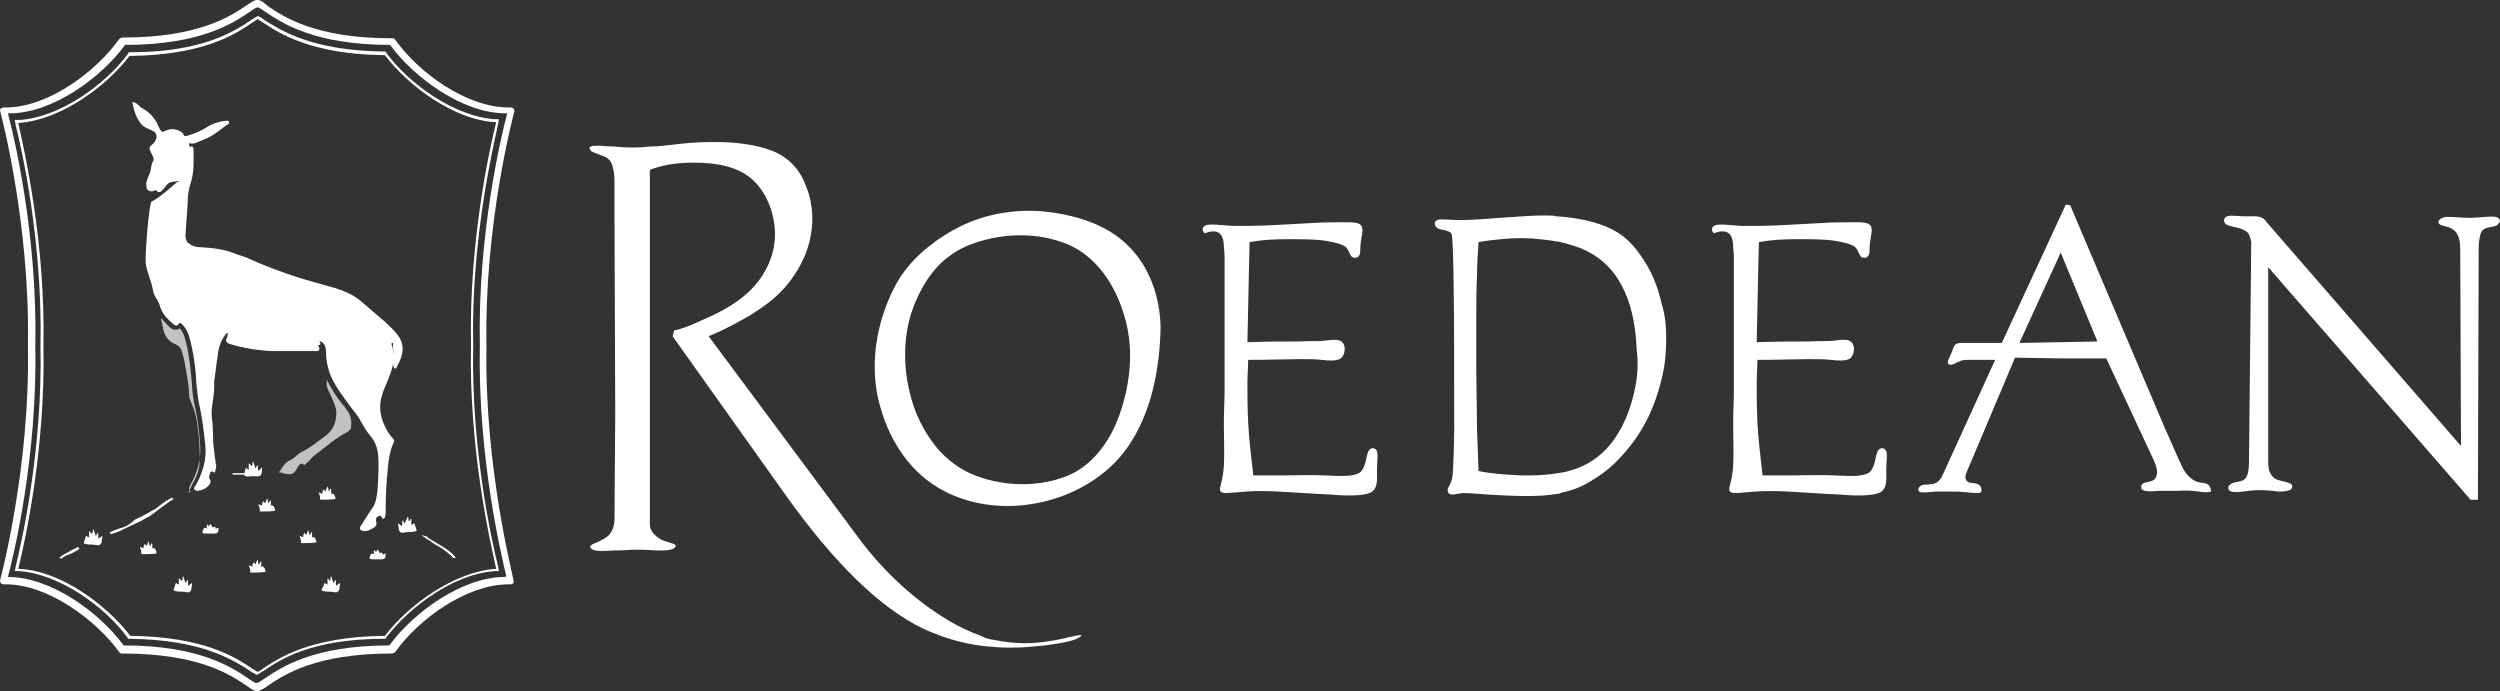
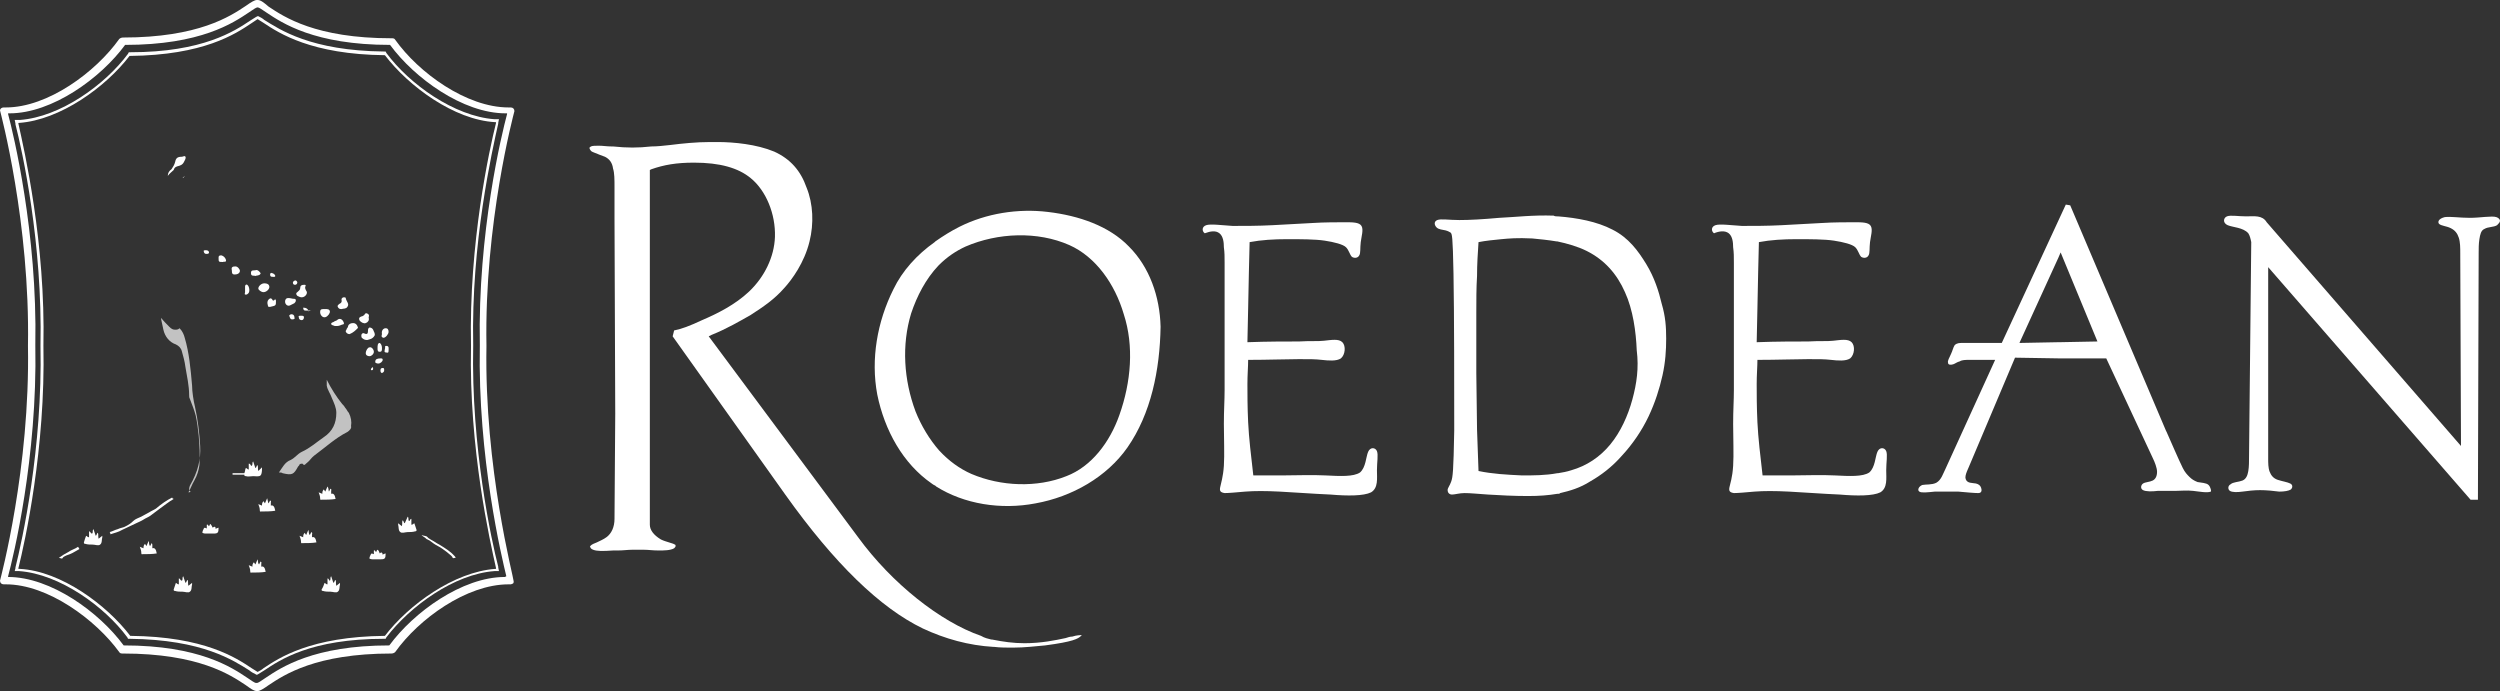
<svg xmlns="http://www.w3.org/2000/svg" version="1.1" id="Layer_2_00000020369120859509748020000015604858173535124927_" x="0px" y="0px" viewBox="0 0 339.7 93.9" style="enable-background:new 0 0 339.7 93.9;" xml:space="preserve">
  <rect x="0" y="0" width="339.7" height="93.9" fill="#333333" stroke="none" />
  <style type="text/css">
	.st0{fill-rule:evenodd;clip-rule:evenodd;fill:#FFFFFF;}
	.st1{fill:#FFFFFF;}
	.st2{opacity:0.7;fill:#FFFFFF;enable-background:new    ;}
</style>
  <g>
    <path class="st0" d="M234.9,31.7c0.5,0.4,0.6,1.2,0.6,1.9c0.1,0.7,0.1,1.3,0.1,2.1c0,0.7,0,1.5,0,2.3l0,5.2v9.8   c0,1.4-0.1,2.7-0.1,4.6c0,1.9,0.1,4.2,0,5.7c-0.1,1.6-0.4,2.4-0.5,2.9c-0.1,0.5,0,0.7,0.6,0.8c0.6,0,1.6-0.1,2.8-0.2   c1.3-0.1,2.7-0.1,4.7,0c2,0.1,4.5,0.3,6.9,0.4c2.3,0.2,4.5,0.2,5.5-0.3c1-0.6,0.8-1.9,0.8-3s0.2-2.1,0-2.6   c-0.2-0.5-0.9-0.6-1.2,0.1c-0.3,0.7-0.3,2.1-1.1,2.8c-0.9,0.6-2.7,0.5-4.7,0.4c-1.9-0.1-3.9,0-5.9,0h-3.9c-0.3-2.6-0.6-5.1-0.7-7.2   c-0.1-2.1-0.1-3.9-0.1-5.2c0-1.3,0.1-2.4,0.1-3.3c2.6,0,5.3-0.1,6.9-0.1c1.6,0,2.2,0,3.1,0.1c0.9,0.1,2,0.2,2.6-0.2   c0.6-0.5,0.7-1.7,0.2-2.2c-0.5-0.5-1.5-0.3-2.5-0.2c-0.9,0.1-1.7,0-3.4,0.1c-1.7,0-4.3,0-7,0.1l0.1-4.6l0.1-4.9l0.1-4.1   c1.6-0.3,3.3-0.4,5.1-0.4c1.8,0,3.8,0,5.1,0.2s2.5,0.5,2.9,0.9c0.4,0.4,0.5,1,0.8,1.3c0.3,0.2,0.8,0.2,1-0.2c0.2-0.3,0.1-1,0.2-1.8   c0.1-0.8,0.4-1.7,0.1-2.2c-0.3-0.5-1.2-0.5-2.2-0.5c-1,0-2.9,0-4.4,0.1c-1.6,0.1-3.6,0.2-5.5,0.3c-1.9,0.1-3.8,0.1-5.4,0.1   c-1.6-0.1-3-0.3-3.6-0.1c-0.6,0.2-0.6,0.8-0.2,1.1C233.6,31.4,234.4,31.3,234.9,31.7L234.9,31.7z" />
    <path class="st0" d="M339.2,29.5c-0.6-0.2-2.2,0.1-3.6,0.1s-2.6-0.2-3.4-0.1c-0.8,0.2-1,0.6-0.8,0.9c0.3,0.3,1,0.3,1.6,0.6   c0.6,0.3,0.9,0.7,1.1,1.3c0.2,0.6,0.2,1.4,0.2,2.1l0.1,26.2l-26.4-30.4c-0.6-1-1.7-0.8-2.8-0.8s-2.1-0.2-2.6,0   c-0.5,0.2-0.6,0.9,0.1,1.2c0.7,0.3,2.1,0.3,2.8,1.1c0.2,0.3,0.3,0.7,0.4,1.2L305.6,62c0,0.7,0,1.4-0.1,2c-0.1,0.6-0.3,1.1-0.8,1.3   c-0.5,0.2-1.3,0.2-1.6,0.5c-0.4,0.2-0.4,0.7-0.1,0.9c0.3,0.2,1,0.2,1.7,0.1c0.7-0.1,1.6-0.2,2.4-0.2c0.8,0,1.9,0.1,2.6,0.2   c0.7,0,1.3-0.1,1.6-0.3c0.2-0.2,0.3-0.6-0.1-0.8c-0.4-0.2-1.1-0.3-1.7-0.5c-0.6-0.2-0.9-0.6-1.1-1.1c-0.2-0.5-0.2-1.2-0.2-1.8v-26   l27.5,31.6l1,0c0-1.3,0.1-33.5,0.1-33.5c0-0.6,0-1.3,0.1-1.9c0.1-0.6,0.2-1.2,0.7-1.4c0.5-0.3,1.2-0.2,1.7-0.5   c0.2-0.2,0.4-0.4,0.4-0.6C339.7,29.8,339.5,29.6,339.2,29.5L339.2,29.5z" />
    <path class="st0" d="M300.1,65.9c-0.3-0.3-1-0.3-1.5-0.4c-0.5-0.2-0.8-0.4-1.1-0.7c-0.3-0.3-0.6-0.6-0.9-1.2   c-0.3-0.6-0.7-1.5-1.1-2.4l-1.1-2.5l-0.1-0.2l-13-30.6l-0.6-0.1l-8.7,18.8h-5.4c-0.3,0-0.7,0-1,0.3c-0.2,0.3-0.3,0.8-0.5,1.2   c-0.2,0.5-0.5,0.9-0.4,1.2c0,0.3,0.4,0.3,0.7,0.2c0.3-0.1,0.5-0.3,0.9-0.4c0.3-0.2,0.8-0.2,1.3-0.2l3.5,0l-6.7,14.7   c-0.4,0.8-0.6,1.6-1.3,2c-0.6,0.3-1.4,0.2-1.9,0.3c-0.5,0.2-0.7,0.7-0.4,0.9c0.3,0.2,1.1,0.1,2.1,0c1,0,2.1,0,3.2,0   c1.1,0.1,2.2,0.2,2.7,0.2s0.5-0.4,0.4-0.7c-0.1-0.3-0.3-0.5-0.7-0.6c-0.5-0.1-1.2,0-1.4-0.6c-0.2-0.5,0.4-1.5,0.7-2.3l6-14.2   l6.1,0.1h0.2l6.1,0l6.3,13.5c0.3,0.6,0.6,1.4,0.6,1.9c0,0.6-0.2,1-0.6,1.2c-0.4,0.2-1,0.2-1.3,0.4c-0.3,0.2-0.4,0.7,0,0.9   c0.4,0.2,1.2,0.2,2,0.1c0.5,0,0.9,0,1.4,0h0.1c0.3,0,0.6,0,0.9,0c0.8,0,1.5-0.1,2.4,0c0.9,0.1,1.9,0.3,2.4,0.1   C300.5,66.8,300.4,66.2,300.1,65.9L300.1,65.9z M279.8,46.5h-0.2l-5.2,0.1l5.3-11.6l0.3-0.7l5,12.1L279.8,46.5L279.8,46.5z" />
    <path class="st0" d="M165.7,31.7c0.5,0.4,0.6,1.2,0.6,1.9c0.1,0.7,0.1,1.3,0.1,2.1c0,0.7,0,1.5,0,2.3l0,5.2v9.8   c0,1.4-0.1,2.7-0.1,4.6c0,1.9,0.1,4.2,0,5.7s-0.4,2.4-0.5,2.9c-0.1,0.5,0,0.7,0.6,0.8c0.6,0,1.6-0.1,2.8-0.2c1.3-0.1,2.7-0.1,4.7,0   c2,0.1,4.5,0.3,6.9,0.4c2.3,0.2,4.5,0.2,5.5-0.3c1-0.6,0.8-1.9,0.8-3s0.2-2.1,0-2.6c-0.2-0.5-0.9-0.6-1.2,0.1   c-0.3,0.7-0.3,2.1-1.1,2.8c-0.9,0.6-2.7,0.5-4.7,0.4c-1.9-0.1-3.9,0-5.9,0h-3.9c-0.3-2.6-0.6-5.1-0.7-7.2c-0.1-2.1-0.1-3.9-0.1-5.2   c0-1.3,0.1-2.4,0.1-3.3c2.6,0,5.3-0.1,6.9-0.1c1.6,0,2.2,0,3.1,0.1c0.9,0.1,2,0.2,2.6-0.2c0.6-0.5,0.7-1.7,0.2-2.2   c-0.5-0.5-1.5-0.3-2.5-0.2c-0.9,0.1-1.7,0-3.4,0.1c-1.7,0-4.3,0-7,0.1l0.1-4.6l0.1-4.9l0.1-4.1c1.6-0.3,3.3-0.4,5.1-0.4   c1.8,0,3.8,0,5.1,0.2s2.5,0.5,2.9,0.9c0.4,0.4,0.5,1,0.8,1.3c0.3,0.2,0.8,0.2,1-0.2c0.2-0.3,0.1-1,0.2-1.8c0.1-0.8,0.4-1.7,0.1-2.2   c-0.3-0.5-1.2-0.5-2.2-0.5c-1,0-2.9,0-4.4,0.1c-1.6,0.1-3.6,0.2-5.5,0.3c-1.9,0.1-3.8,0.1-5.4,0.1c-1.6-0.1-3-0.3-3.6-0.1   c-0.6,0.2-0.6,0.8-0.2,1.1C164.5,31.4,165.2,31.3,165.7,31.7L165.7,31.7z" />
    <path class="st0" d="M225.8,41.3c-0.4-1.7-1-3.6-2.1-5.4s-2.4-3.6-4.6-4.7c-2.1-1.1-4.8-1.6-7.4-1.8h-0.1c-0.2,0-0.3,0-0.5-0.1   c-2.8-0.1-5.2,0.2-7.4,0.3c-2.2,0.2-4,0.3-5.4,0.3c-1.4,0-2.5-0.2-3,0c-0.5,0.2-0.4,0.7-0.1,1c0.3,0.3,0.8,0.3,1.2,0.4   c0.4,0.1,0.5,0.2,0.7,0.3c0.2,0.2,0.3,0.3,0.4,5.6c0.1,5.3,0.1,15.7,0.1,21.3c-0.1,5.6-0.2,6.3-0.4,6.9c-0.2,0.6-0.5,0.9-0.5,1.2   c0,0.3,0.2,0.6,0.6,0.6c0.4,0,1-0.2,1.7-0.2c0.8,0,1.7,0.1,3.2,0.2c1.5,0.1,3.6,0.2,5.4,0.2c1.6,0,2.8-0.1,4-0.3h0.1   c0.1,0,0.2,0,0.3-0.1c1.3-0.3,2.7-0.7,4.1-1.6c1.4-0.8,2.9-1.9,4.3-3.5c1.4-1.5,2.7-3.4,3.6-5.3c0.9-1.9,1.5-3.8,1.9-5.6   c0.4-1.8,0.5-3.4,0.5-5S226.3,43,225.8,41.3L225.8,41.3z M221.8,54.3c-0.6,2.2-1.6,4.4-3,6.1s-3.2,2.9-5.3,3.5   c-0.6,0.2-1.2,0.3-1.8,0.4h-0.1c-1.6,0.3-3.2,0.3-4.8,0.3c-2.1-0.1-4-0.2-5.9-0.6l-0.2-5.6l-0.1-7.7v-8.2c0-1.7,0-3.4,0.1-5   c0-1.6,0.1-3.1,0.2-4.6c1-0.2,2.1-0.3,3.1-0.4c1.1-0.1,2.1-0.2,4.2-0.1c1,0.1,2.1,0.2,3.3,0.4h0.1c1.4,0.3,2.8,0.7,4,1.3   c2.4,1.2,4.1,3.1,5.2,5.6c1.1,2.4,1.5,5.4,1.6,7.9C222.7,50,222.4,52.1,221.8,54.3L221.8,54.3z" />
    <path class="st0" d="M125.4,85.4c3,1.4,6.2,2.3,9.6,2.5h0.1c0.8,0.1,1.7,0.1,2.5,0.1c1.7,0,3.2-0.2,4.4-0.3   c3.8-0.5,4.5-0.9,4.9-1.3c0,0,0.1-0.1,0.1-0.1c-0.2,0-0.7,0-1.3,0.2c-0.3,0-0.6,0.1-0.9,0.2c-1.4,0.3-3.3,0.7-5.6,0.7   c-1.5,0-2.9-0.2-4.4-0.5h-0.1c-0.4-0.1-0.9-0.2-1.4-0.5c-5.5-1.9-12.1-7.1-16.7-13.4L96.3,45.7l0.4-0.2c2-0.8,3.9-1.9,5.3-2.7   c1.7-1.1,3.2-2.1,4.6-3.7c1-1.1,2.7-3.4,3.4-6.3c0.6-2.4,0.5-5.1-0.4-7.3c-0.8-2.3-2.2-3.9-4.4-4.9c-2.4-1-5.5-1.3-7.7-1.3   c-0.3,0-0.6,0-1,0c-1.9,0-3.8,0.2-5.4,0.4c-0.9,0.1-1.8,0.2-2.6,0.2c-1.8,0.2-3.3,0.2-5.2,0h-0.2c-0.6,0-1.2-0.1-1.7-0.1   c-0.5,0-0.9,0-1.1,0.1c-0.1,0.1-0.2,0.1-0.2,0.2c0,0.1,0.1,0.3,0.2,0.4c0.2,0.2,0.7,0.3,1.1,0.5c0.3,0.1,0.5,0.2,0.8,0.3   c0.6,0.3,1,0.8,1.1,1.6c0.2,0.6,0.2,1.5,0.2,2.6c0,1.2,0,2.8,0,4.3l0.1,26.4l-0.1,14.3c0,1.1-0.4,2-1.1,2.5   c-0.4,0.3-0.9,0.5-1.3,0.7c-0.3,0.1-0.7,0.3-0.8,0.4c-0.1,0.1-0.2,0.2-0.1,0.2c0,0.1,0.1,0.3,0.4,0.4c0.5,0.2,1.3,0.2,2.7,0.1   l0.6,0c0.8,0,1.4-0.1,2-0.1c0.4,0,0.8,0,1.1,0c0.2,0,0.3,0,0.5,0c0.6,0,1.2,0.1,2,0.1c0.7,0,1.6,0,2.1-0.3c0.1-0.1,0.2-0.2,0.2-0.3   c0-0.1,0-0.2-0.1-0.2c-0.1-0.1-0.5-0.2-0.8-0.3c-0.3-0.1-0.7-0.2-1.1-0.4c-1-0.6-1.5-1.3-1.5-2V56.3l0-33.2l0.2-0.1   c1.7-0.6,3.4-0.9,5.8-0.9c3.5,0,6,0.7,7.7,2.1c2.1,1.7,3.4,4.9,3.3,8c-0.1,2.7-1.4,5.4-3.5,7.4c-1.9,1.8-4.3,3-6.4,3.9   c-1.7,0.8-2.8,1.2-3.8,1.4l-0.2,0.8l15.3,21.5C113.4,76.6,119.6,82.6,125.4,85.4L125.4,85.4z" />
    <path class="st0" d="M153.4,33.5c-2.7-2.8-6.8-4.2-11-4.7c-4.1-0.5-8.4,0.2-12,2c-1.2,0.6-2.3,1.3-3.3,2l-0.1,0.1   c-2.4,1.7-4.4,3.9-5.6,6.4c-2.2,4.4-3.1,9.5-2.2,14.3c1,4.9,3.5,9.4,7.4,12.1c0.1,0.1,0.3,0.2,0.5,0.3l0.1,0.1   c3.8,2.4,8.8,3.2,13.5,2.3c5-0.9,9.7-3.6,12.5-7.6c3.2-4.6,4.4-10.5,4.5-16.4C157.6,40.3,156.2,36.3,153.4,33.5L153.4,33.5z    M152.1,56.4c-1.3,3.7-3.8,7-7.2,8.3c-4,1.6-8.9,1.4-12.9-0.3c-1.6-0.7-3.1-1.8-4.3-3.1l-0.1-0.1c-1.3-1.5-2.4-3.3-3.2-5.3   c-1.6-4.3-1.9-9-0.6-13.3c0.8-2.4,2-4.7,3.7-6.5l0.1-0.1c1.1-1.1,2.3-1.9,3.6-2.5c4.4-1.9,9.8-2.1,14.1-0.2   c3.6,1.6,6.2,5.3,7.4,9.4C154.1,47,153.7,51.9,152.1,56.4L152.1,56.4z" />
  </g>
  <path class="st1" d="M66.1,47c-0.3-16.7,3.7-31.5,3.8-31.9c0-0.3-0.2-0.5-0.5-0.5h0c-0.1,0-0.2,0-0.3,0c-5.7,0-12.2-4.7-15.4-9.2  c-0.1-0.2-0.3-0.2-0.5-0.2c-10.3,0-14.6-2.9-16.7-4.3C35.8,0.3,35.4,0,35,0h-0.1c-0.3,0-0.8,0.3-1.5,0.8C31.3,2.2,27,5.1,16.7,5.1  c-0.2,0-0.4,0.1-0.5,0.2C13,9.8,6.5,14.6,0.8,14.6c-0.1,0-0.2,0-0.3,0h0C0.2,14.6,0,14.8,0,15C0.1,15.4,4.1,30.3,3.8,47  C4.1,63.6,0.1,78.5,0,78.9c0,0.3,0.2,0.5,0.5,0.5h0c0.1,0,0.2,0,0.3,0c5.7,0,12.2,4.8,15.4,9.2c0.1,0.2,0.3,0.2,0.5,0.2  c10.3,0,14.6,2.9,16.7,4.3c0.7,0.5,1.1,0.8,1.5,0.8H35c0.3,0,0.8-0.3,1.5-0.8c2.1-1.4,6.4-4.3,16.7-4.3c0.2,0,0.4-0.1,0.5-0.2  c3.2-4.5,9.7-9.2,15.4-9.2c0.1,0,0.2,0,0.3,0h0c0.1,0,0.2-0.1,0.3-0.1c0.1-0.1,0.1-0.2,0.1-0.3C69.8,78.5,65.8,63.6,66.1,47z   M68.8,78.3L68.8,78.3l-0.2,0.1c-5.8,0-12.4,4.8-15.7,9.3l0,0h0c-10.3,0-14.7,3-16.8,4.4c-0.6,0.4-1,0.7-1.2,0.7h-0.1  c-0.2,0-0.6-0.3-1.2-0.7c-2.1-1.4-6.5-4.4-16.8-4.4h0l0,0c-3.3-4.5-9.9-9.3-15.7-9.3H1.1l0-0.1c0.7-2.6,4-16.1,3.7-31.4  c0.3-15.2-3-28.8-3.7-31.4l0-0.1h0.2c5.8,0,12.4-4.8,15.7-9.3l0,0h0c10.3,0,14.7-3,16.8-4.4c0.6-0.4,1-0.7,1.2-0.7H35  c0.2,0,0.6,0.3,1.2,0.7c2.1,1.4,6.5,4.4,16.8,4.4h0l0,0c3.3,4.5,9.9,9.3,15.7,9.3h0.2l0,0.1c-0.7,2.6-4,16.1-3.7,31.4  C64.9,62.2,68.2,75.8,68.8,78.3z" />
  <path class="st1" d="M35,2.6L35,2.6c0.2,0.1,0.6,0.4,0.8,0.5c2.1,1.4,6.5,4.3,16.5,4.4h0l0,0c3.2,4.2,9.4,8.8,15,9.1h0.1l0,0.1  C66.5,20.3,63.7,33,64,47c-0.3,14,2.6,26.6,3.4,30.2l0,0.1h-0.1c-5.6,0.4-11.8,4.9-15,9.1l0,0h0c-10.1,0.1-14.4,3-16.5,4.4  c-0.2,0.2-0.6,0.4-0.8,0.5h0c-0.2-0.1-0.6-0.4-0.8-0.5c-2.1-1.4-6.4-4.3-16.5-4.4h0l0,0c-3.2-4.2-9.4-8.8-15-9.1H2.5l0-0.1  C3.4,73.6,6.2,60.9,5.9,47c0.3-14-2.6-26.6-3.4-30.2l0-0.1h0.1c5.6-0.4,11.8-4.9,15-9.1l0,0h0c10.1-0.1,14.4-3,16.5-4.4  C34.4,3,34.7,2.8,35,2.6L35,2.6 M35,2.2l-0.2,0.1h0c-0.2,0.1-0.6,0.4-0.8,0.5c-2.1,1.4-6.4,4.3-16.3,4.3h-0.2l-0.1,0.2l0,0  c-3.1,4.2-9.2,8.6-14.7,9H2.5l-0.5,0l0.1,0.5l0,0.1C3,20.4,5.8,33,5.5,47l0,0v0C5.8,60.9,3,73.5,2.1,77.1l0,0.1L2,77.6l0.5,0h0.1  c5.5,0.4,11.6,4.8,14.7,9l0,0l0.1,0.2h0.2c10,0.1,14.2,3,16.3,4.3c0.2,0.2,0.6,0.4,0.8,0.5h0l0.2,0.1l0.2-0.1h0  c0.2-0.1,0.6-0.4,0.8-0.5c2.1-1.4,6.3-4.3,16.3-4.3h0.2l0.1-0.2l0,0c3.2-4.2,9.2-8.6,14.7-9h0.1l0.5,0l-0.1-0.5l0-0.1  c-0.9-3.5-3.7-16.2-3.4-30.1l0,0v0c-0.3-13.9,2.6-26.5,3.4-30.1l0-0.1l0.1-0.5l-0.5,0h-0.1c-5.5-0.4-11.6-4.8-14.7-9l0,0l-0.1-0.2  h-0.2c-10-0.1-14.2-3-16.3-4.3c-0.2-0.2-0.6-0.4-0.8-0.5h0L35,2.2L35,2.2L35,2.2z" />
  <polygon class="st1" points="49.8,69.1 49.8,69.1 49.8,69.1 " />
  <path class="st1" d="M56.3,71.1c-0.2,0.1-0.2,0.2-0.4,0.2v-0.8c-0.2,0-0.2,0.3-0.3,0.3c-0.2-0.1,0-0.4-0.2-0.6L55,71.1  c-0.2-0.1-0.1-0.3-0.3-0.4c-0.1,0.2,0,0.5-0.1,0.8l-0.5-0.4c0,0.1,0,0.1,0,0.2c0.1,0.3,0,0.8,0.3,1c0.2,0.2,0.7,0,1,0  c0.3,0,0.7,0,1-0.1c0.2,0,0.2-0.1,0.2-0.2C56.5,71.7,56.4,71.4,56.3,71.1L56.3,71.1z" />
  <path class="st1" d="M11.7,72.8c0.2,0.1,0.2,0.2,0.4,0.2v-0.8c0.2,0,0.2,0.3,0.4,0.3c0.2-0.1,0-0.4,0.2-0.6l0.3,0.9  c0.2-0.1,0.1-0.3,0.3-0.4c0.1,0.2,0,0.5,0.1,0.8l0.5-0.4c0,0.1,0,0.1,0,0.2c-0.1,0.3,0,0.8-0.3,1c-0.2,0.2-0.7,0-1,0  c-0.3,0-0.7,0-1-0.1c-0.2,0-0.2-0.1-0.2-0.2C11.5,73.3,11.6,73.1,11.7,72.8L11.7,72.8z" />
  <g>
    <path class="st1" d="M44.1,79.2c0.2,0.1,0.2,0.2,0.4,0.2v-0.8c0.2,0,0.2,0.3,0.3,0.3c0.2-0.1,0-0.4,0.2-0.6l0.3,0.9   c0.2-0.1,0.1-0.3,0.3-0.4c0.1,0.2,0,0.5,0.1,0.8l0.5-0.4c0,0.1,0,0.1,0,0.2c-0.1,0.3,0,0.8-0.3,1c-0.2,0.2-0.7,0-1,0   c-0.3,0-0.7,0-1-0.1c-0.2,0-0.2-0.1-0.2-0.2C43.9,79.8,44,79.5,44.1,79.2L44.1,79.2z" />
    <path class="st1" d="M23.9,79.2c0.2,0.1,0.2,0.2,0.4,0.2v-0.8c0.2,0,0.2,0.3,0.4,0.3c0.2-0.1,0-0.4,0.2-0.6l0.3,0.9   c0.2-0.1,0.1-0.3,0.3-0.4c0.1,0.2,0,0.5,0.1,0.8l0.5-0.4c0,0.1,0,0.1,0,0.2c-0.1,0.3,0,0.8-0.3,1c-0.2,0.2-0.7,0-1,0   c-0.3,0-0.7,0-1-0.1c-0.2,0-0.2-0.1-0.2-0.2C23.7,79.8,23.8,79.5,23.9,79.2L23.9,79.2z" />
  </g>
  <path class="st1" d="M35.6,63.5L35.1,64c-0.1-0.3,0-0.5-0.1-0.8c-0.2,0.1-0.1,0.3-0.3,0.4l-0.3-0.9c-0.2,0.2,0,0.4-0.2,0.6  c-0.2,0-0.1-0.3-0.4-0.3l0,0.8c-0.2,0-0.2-0.2-0.4-0.2c-0.1,0.2-0.1,0.5-0.2,0.7c-0.5,0-1.1,0-1.6,0c0,0.1,0,0.1,0,0.2  c0.5,0,1,0,1.6,0c0,0.1,0,0.2,0.2,0.2c0.3,0.1,0.7,0,1,0s0.8,0.1,1-0.1c0.2-0.2,0.2-0.7,0.2-1C35.6,63.6,35.6,63.6,35.6,63.5z" />
  <path class="st1" d="M44.7,66.8l0.2-0.4c0.2,0.1,0.1,0.2,0.1,0.3c0,0.1,0,0.2,0,0.4c0.3-0.1,0.5,0.1,0.6,0.7  c-0.6,0.1-1.3,0.1-1.9,0.1c-0.1,0-0.2,0.1-0.2-0.2c0-0.3-0.1-0.5-0.2-0.8l0.5,0.2c0-0.2,0-0.4,0.2-0.6l0.2,0.3l0.3-0.7  C44.7,66.4,44.6,66.6,44.7,66.8L44.7,66.8z" />
  <path class="st1" d="M20.4,74.2l0.2-0.4c0.1,0.1,0.1,0.2,0.1,0.3c0,0.1,0,0.2,0,0.4c0.3-0.1,0.5,0.1,0.6,0.7  c-0.6,0.1-1.3,0.1-1.9,0.1c-0.1,0-0.2,0.1-0.2-0.2c0-0.3-0.1-0.5-0.2-0.8l0.5,0.2c0-0.2,0-0.4,0.2-0.6l0.2,0.3l0.3-0.7  C20.3,73.8,20.2,74,20.4,74.2L20.4,74.2z" />
  <path class="st1" d="M42.1,72.7l0.2-0.4c0.2,0.1,0.1,0.2,0.1,0.3c0,0.1,0,0.2,0,0.4c0.3-0.1,0.5,0.1,0.6,0.7  c-0.6,0.1-1.3,0.1-1.9,0.1c-0.1,0-0.2,0.1-0.2-0.2c0-0.3-0.1-0.5-0.2-0.8l0.5,0.2c0-0.2,0-0.4,0.2-0.6l0.2,0.3l0.3-0.7  C42,72.3,41.9,72.5,42.1,72.7L42.1,72.7z" />
  <path class="st1" d="M36.5,68.4l0.2-0.4c0.2,0.1,0.1,0.2,0.1,0.3c0,0.1,0,0.2,0,0.4c0.3-0.1,0.5,0.1,0.6,0.7  c-0.6,0.1-1.3,0.1-1.9,0.1c-0.1,0-0.2,0.1-0.2-0.2c0-0.3-0.1-0.5-0.2-0.8l0.5,0.2c0-0.2,0-0.4,0.2-0.6l0.2,0.3l0.3-0.7  C36.4,68,36.4,68.3,36.5,68.4L36.5,68.4z" />
  <path class="st1" d="M35.2,76.7l0.2-0.4c0.2,0.1,0.1,0.2,0.1,0.3c0,0.1,0,0.2,0,0.4c0.3-0.1,0.5,0.1,0.6,0.7  c-0.6,0.1-1.3,0.1-1.9,0.1c-0.1,0-0.2,0.1-0.2-0.2c0-0.3-0.1-0.5-0.2-0.8l0.5,0.2c0-0.2,0-0.4,0.2-0.6l0.2,0.3l0.3-0.7  C35.1,76.3,35,76.5,35.2,76.7L35.2,76.7z" />
  <path class="st1" d="M29.7,71.7c0,0.7-0.1,0.8-0.7,0.8c-0.4,0-0.7,0-1.1,0c-0.2,0-0.4-0.1-0.4-0.1c0-0.2,0.1-0.4,0.2-0.6  c0.1-0.2,0.3,0,0.4,0v-0.5c0.2-0.1,0.2,0.2,0.3,0.2c0.1-0.1,0.1-0.3,0.2-0.3c0.1,0.1,0.2,0.3,0.3,0.5c0.4-0.3,0.4,0,0.4,0.2  C29.3,71.8,29.7,71.7,29.7,71.7z" />
  <path class="st1" d="M52.4,75.2c0,0.7-0.1,0.8-0.7,0.8c-0.4,0-0.7,0-1.1,0c-0.2,0-0.4-0.1-0.4-0.1c0-0.2,0.1-0.4,0.2-0.6  c0.1-0.2,0.3,0,0.4,0v-0.5c0.2-0.1,0.2,0.2,0.3,0.2c0.1-0.1,0.1-0.3,0.2-0.3c0.2,0.1,0.2,0.3,0.3,0.5c0.3-0.3,0.4,0,0.4,0.2  C52,75.3,52.4,75.2,52.4,75.2z" />
  <path class="st1" d="M61.8,75.6c-0.6-0.7-1.3-1.1-2.1-1.6c-0.4-0.2-0.8-0.5-1.2-0.7c-0.1-0.1-0.2-0.1-0.3-0.2c0,0-0.1-0.1-0.2-0.2  c-0.2-0.1-0.5-0.1-0.7-0.2c0,0.1,0.4,0.3,0.5,0.4c0.1,0.1,0.2,0.2,0.3,0.2c0.1,0.1,0.2,0.1,0.2,0.1c0.4,0.3,0.8,0.6,1.2,0.8  s0.8,0.5,1.2,0.8c0.2,0.2,0.4,0.3,0.6,0.5c0.1,0.1,0.2,0.2,0.2,0.3c0.1,0.1,0.2,0,0.4,0C61.9,75.7,61.9,75.7,61.8,75.6  C61.5,75.2,61.9,75.7,61.8,75.6L61.8,75.6z" />
  <path class="st1" d="M10.6,74.3c-0.4,0.3-0.9,0.4-1.3,0.7c-0.4,0.2-0.9,0.5-1.3,0.8c0.1,0,0.3,0.1,0.4,0.1c0.1,0,0.1-0.1,0.2-0.2  c0.3-0.2,0.6-0.3,0.9-0.4c0.5-0.2,0.9-0.5,1.3-0.7C10.7,74.5,10.7,74.4,10.6,74.3C10.4,74.4,10.7,74.4,10.6,74.3L10.6,74.3z" />
  <path class="st1" d="M23.4,67.6c-0.8,0.4-1.5,0.9-2.2,1.5c-0.3,0.2-0.6,0.3-0.9,0.5c-0.4,0.2-0.7,0.4-1.1,0.6  c-0.4,0.2-0.8,0.3-1.1,0.6s-0.6,0.5-1,0.7c-0.3,0.2-0.7,0.2-1.1,0.4c-0.4,0.1-0.7,0.3-1.1,0.4c0.1,0.1,0.1,0.2,0.1,0.3  c0.6-0.2,1.1-0.3,1.6-0.6c0.6-0.3,1.3-0.6,1.9-0.9c0.4-0.2,0.7-0.3,1-0.5c0.3-0.2,0.6-0.3,0.9-0.5c0.4-0.3,0.8-0.6,1.2-0.9  c0.7-0.5,1.3-1,2-1.4C23.4,67.7,23.4,67.7,23.4,67.6C23.2,67.7,23.4,67.7,23.4,67.6L23.4,67.6z" />
  <path class="st2" d="M47.4,56.1L47.4,56.1c-0.2-0.2-0.3-0.5-0.5-0.7c-0.1-0.2-0.2-0.3-0.4-0.5c-0.8-1-1.5-2.1-2.1-3.3  c0,0.4,0,0.7,0,0.8c0.1,0.6,0.5,1.1,0.7,1.7c0.3,0.7,0.6,1.3,0.6,2c0,1.4-0.5,2.5-1.7,3.3c-1,0.7-1.9,1.5-3,2  c-0.6,0.3-0.9,0.8-1.5,1.1c-0.8,0.3-1.1,1-1.6,1.7c0.2,0,0.4,0,0.5,0.1c1.3,0.3,1.5,0.2,2.1-0.9c0.1-0.1,0.2-0.2,0.2-0.3  c0.1-0.1,0.4-0.1,0.4-0.1c0.3,0.4,0.4,0,0.6-0.1c0.4-0.3,0.6-0.7,1-1c1.5-1.1,2.9-2.4,4.5-3.2c0.3-0.2,0.6-0.5,0.5-0.8  C47.8,57.3,47.7,56.7,47.4,56.1L47.4,56.1z" />
  <g>
    <path class="st1" d="M49.9,46.2c-0.3,0-0.5-0.1-0.6-0.2c-0.2-0.1-0.2-0.2-0.2-0.5c0.1-0.2,0.2-0.3,0.4-0.2c0.4,0.2,0.5,0,0.5-0.3   c0-0.2,0-0.4,0.2-0.5c0.2,0,0.4,0.1,0.5,0.3c0.1,0.3,0.3,0.5,0.2,0.8C50.6,46.1,50.2,46.1,49.9,46.2z" />
    <path class="st1" d="M41,40.4c-0.2,0-0.4-0.1-0.6-0.2c-0.2-0.2-0.2-0.4,0-0.5c0.2-0.2,0.4-0.3,0.4-0.6c0-0.3,0.2-0.4,0.5-0.4   c0.2,0,0.3,0,0.2,0.2c-0.1,0.2,0,0.4,0.1,0.6C41.9,39.8,41.5,40.4,41,40.4L41,40.4z" />
-     <path class="st1" d="M45,40.2c0,0.4-0.2,0.7-0.6,0.9c-0.2,0.1-0.9-0.3-0.9-0.6c0-0.1,0-0.3,0-0.4c0-0.1,0-0.2,0.1-0.2   c0.3,0,0.5-0.1,0.7-0.3C44.6,39.5,45,39.8,45,40.2z" />
    <path class="st1" d="M47.5,45.4c-0.2,0-0.4-0.1-0.5-0.3c-0.1-0.2,0.1-0.2,0.1-0.4c0.1-0.1,0.2-0.3,0.2-0.4c0.1-0.3,0.4-0.4,0.7-0.4   c0.3,0,0.5,0.2,0.6,0.5c0,0.1,0.1,0.1,0,0.2C48.3,44.9,48,45.2,47.5,45.4L47.5,45.4z" />
    <path class="st1" d="M46.4,42c-0.3,0-0.4-0.1-0.5-0.3c-0.1-0.2,0.1-0.3,0.2-0.4c0.2-0.1,0.4-0.2,0.3-0.6c0-0.2,0.2-0.3,0.3-0.3   c0.2,0,0.3,0,0.3,0.2c0.1,0.4,0.5,0.7,0.2,1.1C47,42,46.7,41.9,46.4,42L46.4,42z" />
-     <path class="st1" d="M39.1,38.7c0,0.4-0.6,0.9-1,0.9c-0.1,0-0.5-0.7-0.5-0.8c0-0.3,0.2-0.3,0.5-0.3c0.1,0,0.2,0,0.3-0.1   c0.1-0.2,0.3-0.3,0.5-0.2C39,38.2,39,38.5,39.1,38.7L39.1,38.7z" />
-     <path class="st1" d="M41.8,42.2c-0.3,0-0.6,0.1-0.6-0.4c0-0.5,0.3-0.8,0.8-0.8c0.4,0,0.7,0.2,0.7,0.5C42.6,42,42.4,42.2,41.8,42.2   L41.8,42.2z" />
+     <path class="st1" d="M41.8,42.2c-0.3,0-0.6,0.1-0.6-0.4c0.4,0,0.7,0.2,0.7,0.5C42.6,42,42.4,42.2,41.8,42.2   L41.8,42.2z" />
    <path class="st1" d="M35.8,39.7c-0.3,0-0.7-0.3-0.7-0.5c0-0.3,0.4-0.7,0.8-0.7c0.5,0,0.7,0.2,0.7,0.5S36.2,39.7,35.8,39.7z" />
    <path class="st1" d="M50.1,43.2c0.1,0.3-0.1,0.6-0.4,0.7c-0.3,0.1-0.6-0.1-0.8-0.3c-0.2-0.3-0.1-0.5,0.2-0.6c0.1,0,0.3-0.1,0.4-0.2   c0.1-0.2,0.2-0.3,0.4-0.2s0.3,0.2,0.2,0.5C50.1,43,50.1,43.1,50.1,43.2L50.1,43.2z" />
    <path class="st1" d="M43.5,42.4c0-0.3,0.1-0.4,0.4-0.4c0.2,0,0.3,0,0.5,0c0.3,0,0.5,0.2,0.4,0.5c-0.1,0.3-0.5,0.7-0.8,0.6   C43.8,43.1,43.5,42.8,43.5,42.4L43.5,42.4z" />
    <path class="st1" d="M37.4,40.6c0,0.2,0.1,0.2,0.1,0.2c0,0.8,0,0.7-0.8,0.9c-0.2,0-0.3,0-0.3-0.2c-0.1-0.3-0.1-0.6,0.1-0.8   c0.1-0.1,0.3-0.3,0.5,0C37,40.8,37.2,41,37.4,40.6L37.4,40.6z" />
    <path class="st1" d="M45.8,44.3c-0.2,0-0.2,0-0.3,0C45.3,44.2,45,44.2,45,44c0-0.2,0.3-0.2,0.4-0.3c0.1-0.1,0.3-0.1,0.4-0.2   c0.3-0.3,0.7-0.2,0.9,0.3c0.1,0.2,0,0.3-0.2,0.3C46.3,44.2,46,44.3,45.8,44.3L45.8,44.3z" />
    <path class="st1" d="M39.2,40.5c0.3,0,0.5,0.1,0.7,0.1c0.1,0,0.3,0,0.3,0.2c0,0.2-0.1,0.3-0.2,0.4c-0.2,0.1-0.4,0.2-0.6,0.3   c-0.2,0.1-0.4,0-0.5-0.1c-0.2-0.2-0.2-0.5-0.1-0.7C38.9,40.5,39.1,40.5,39.2,40.5L39.2,40.5z" />
    <path class="st1" d="M31.5,36.7c-0.1-0.4,0.1-0.5,0.5-0.5c0.3,0,0.6,0.4,0.6,0.6c0,0.3-0.3,0.5-0.7,0.5   C31.6,37.3,31.5,37.2,31.5,36.7L31.5,36.7z" />
    <path class="st1" d="M50.8,47.8c0,0.3-0.3,0.6-0.6,0.6c-0.2,0-0.5-0.1-0.5-0.4c0-0.4,0.3-0.8,0.5-0.8   C50.5,47.1,50.8,47.5,50.8,47.8L50.8,47.8z" />
    <path class="st1" d="M51.9,45.4c-0.1-0.5,0.2-0.8,0.5-0.8c0.3,0,0.4,0.2,0.4,0.5c0,0.3-0.4,0.8-0.7,0.8   C51.7,45.8,51.9,45.5,51.9,45.4z" />
    <path class="st1" d="M34.7,37.5c-0.2-0.1-0.6,0.1-0.6-0.4c0-0.5,0.4-0.3,0.7-0.4c0.2-0.1,0.7,0.4,0.6,0.5   C35.2,37.5,34.9,37.4,34.7,37.5L34.7,37.5z" />
    <path class="st1" d="M33.3,39.4c0-0.2,0-0.3,0-0.5c0-0.2,0.2-0.3,0.3-0.2c0.3,0.2,0.4,1,0.1,1.2c-0.1,0.1-0.3,0.2-0.4,0.1   c-0.1,0,0-0.2,0-0.3C33.3,39.6,33.3,39.5,33.3,39.4L33.3,39.4L33.3,39.4z" />
    <path class="st1" d="M30.3,35.6c-0.6,0-0.6,0-0.6-0.6c0-0.3,0.2-0.3,0.4-0.3c0.3,0.1,0.5,0.3,0.6,0.6   C30.8,35.7,30.4,35.5,30.3,35.6z" />
    <path class="st1" d="M51.9,47.3c0,0.3,0,0.5-0.3,0.5c-0.3,0-0.3-0.2-0.3-0.5c0-0.3,0-0.7,0.3-0.7C51.9,46.8,51.9,47.2,51.9,47.3   L51.9,47.3z" />
    <path class="st1" d="M51.4,49.4c-0.2,0-0.5-0.1-0.4-0.3c0-0.3,0.3-0.4,0.7-0.4c0.2,0,0.3,0,0.3,0.2C52,49.1,51.7,49.4,51.4,49.4   L51.4,49.4z" />
    <path class="st1" d="M52.3,47.4c0.1-0.2-0.1-0.4,0.2-0.4c0.4,0,0.3,0.4,0.3,0.6c0,0.2,0,0.4-0.3,0.3C52.1,47.9,52.3,47.6,52.3,47.4   L52.3,47.4z" />
    <path class="st1" d="M39.7,43.4c-0.3,0-0.3-0.3-0.4-0.5c0-0.1,0.2-0.2,0.3-0.2c0.2,0,0.4,0.1,0.4,0.4C40.1,43.3,40,43.4,39.7,43.4z   " />
-     <path class="st1" d="M48.1,41.8c0-0.2,0-0.4,0.3-0.3c0.2,0.1,0.5,0.1,0.5,0.4c0,0.4-0.3,0.2-0.5,0.2C48.2,42.2,48.1,42,48.1,41.8z" />
    <path class="st1" d="M40.9,42.9c0.2,0,0.4,0,0.4,0.2c0,0.2-0.1,0.4-0.3,0.4c-0.2,0-0.4-0.1-0.4-0.4C40.5,42.9,40.7,42.9,40.9,42.9   L40.9,42.9z" />
    <path class="st1" d="M40.1,38.1c0.2,0,0.3,0.2,0.3,0.3s-0.1,0.3-0.3,0.3c-0.2,0-0.3-0.1-0.3-0.3C39.8,38.4,39.8,38.2,40.1,38.1   L40.1,38.1z" />
    <path class="st1" d="M28,34c0.2,0,0.4,0.1,0.4,0.3c0,0.2-0.2,0.2-0.4,0.2c-0.2,0-0.3-0.2-0.3-0.3C27.6,34,27.8,34,28,34L28,34z" />
    <path class="st1" d="M36.7,37.3c0-0.1,0.1-0.3,0.2-0.2c0.2,0,0.5,0.2,0.5,0.4c0,0.2-0.3,0.1-0.5,0.1C36.8,37.6,36.7,37.5,36.7,37.3   z" />
    <path class="st1" d="M51.9,50.7c-0.2-0.1-0.2-0.2-0.2-0.4c0-0.2,0.1-0.3,0.3-0.3c0.2,0,0.2,0.1,0.2,0.3   C52.2,50.6,52,50.6,51.9,50.7z" />
    <path class="st1" d="M50.6,49.9c0.1,0,0.1,0.1,0.1,0.2c0,0.2-0.1,0.2-0.2,0.2s-0.1,0-0.1-0.1C50.4,50.1,50.5,50,50.6,49.9   L50.6,49.9z" />
  </g>
  <path class="st1" d="M22.8,23.9c0-0.4,0.2-0.7,0.5-0.9c0.2-0.3,0.4-0.6,0.5-1c0.1-0.5,0.3-0.7,0.9-0.7c0.2,0,0.4-0.2,0.5,0  c0.1,0.2-0.1,0.5-0.2,0.7c-0.2,0.4-0.5,0.5-0.9,0.6c-0.3,0.1-0.4,0.2-0.5,0.5C23.4,23.3,23,23.6,22.8,23.9L22.8,23.9z" />
  <path class="st1" d="M24.8,24.2l0.3-0.3C25,24.1,24.9,24.2,24.8,24.2z" />
  <path class="st1" d="M24.4,22c-0.1,0-0.1,0.1-0.2,0.1c-0.1,0-0.1-0.1-0.1-0.2c0-0.1,0.1-0.1,0.1-0.1C24.3,21.9,24.3,22,24.4,22z" />
-   <path class="st1" d="M54.1,45.6c-0.5-0.7-1.1-1.2-1.7-1.8c-1.2-1-2.3-2-3.5-3c-1-0.8-2.2-1.3-3.5-1.7c-1.8-0.5-3.7-1-5.5-1.6  c-2.1-0.7-4.2-1.5-6.2-2.4c-0.1-0.1-1.1-0.4-1.4-0.5c-1.6-0.7-3.2-0.9-4.9-1c-0.6,0-1.3-0.1-1.8-0.6c0,0,0,0-0.1,0  c0,0-0.1-0.1-0.1-0.2c-0.1-0.2-0.2-0.5-0.2-0.8c0.1-1.8,0.3-4,0.3-4.3c0-1,0.1-1.9,0.4-2.8c0.5-1.5,0.4-3,0.4-4.5  c0-0.1,0-0.3-0.1-0.4c0-0.1-0.2-0.2-0.2-0.1c-0.1,0.2-0.1,0.1-0.2,0c-0.1-0.1-0.1-0.1-0.1-0.3s0.1-0.2,0.2-0.1  c0.6,0.1,1.1-0.3,1.7-0.5c1.2-0.4,2.2-1.3,3.2-2c0.2-0.1,0.4-0.2,0.3-0.5c-0.1-0.3-2.1,0.2-2.7,0.6c-0.9,0.6-1.8,1-2.8,1.3  c-0.3,0.1-0.6,0.2-0.7-0.2c0-0.1-0.2-0.2-0.3-0.3c-0.7-0.4-1.4-0.5-2.2-0.1c-0.3,0.2-0.5,0.2-0.9-0.7c-0.4-1-1.2-1.9-2.2-2.4  c-0.4-0.2-0.6-0.7-1.1-0.8c-0.1,0-0.3-0.1-0.2,0.1c0.2,0.9,0.4,1.8,1,2.6c0.4,0.7,1.2,0.9,1.8,1.2c0.4,0.2,0.6,0.7,0.4,1.1  c-0.1,0.3-0.3,0.6-0.6,0.8c-0.4,0.3-0.3,0.6-0.1,1c0.1,0.2,0.2,0.4,0.3,0.6c0.1,0.2,0.1,0.5,0,0.6c-0.2,0.3-0.2,0.6-0.3,1  c0,0.4-0.2,0.7-0.3,1c-0.2,0.5-0.4,0.9-0.3,1.4c0,0.5,0.3,0.7,0.8,0.7c0.2,0,0.6-0.4,0.7,0.1c0,0,0.2,0,0.2,0c0.2,0,0.3-0.1,0.4-0.2  c0.2-0.2,0.4-0.4,0.6-0.7c0.4-0.6,1.1-0.5,1.8-0.6c-0.1,0.1-0.3,0.1-0.4,0.2c-1.1,0.9-2.1,1.9-3.4,2.6c-0.1,0-0.1,0.1-0.1,0.2  c-0.3,0.9-0.8,6.9-0.7,7.9v0c0,0.1,0,0.2,0,0.3c0.2,1.3,0.8,2.5,1,3.7c0.1,0.7,0.7,1.3,0.9,2c0.3,1.1,1,1.8,1.8,2.5  c0.2,0.2,0.6,0.4,0.8,0c0.1-0.2,0.2-0.1,0.4,0c0.5,0.5,0.8,1.1,1,1.7c0.6,2.1,0.9,4.4,1,6.6c0.1,0.8,0.2,2,0.4,2.8  c0.4,1.8,0.6,3.6,0.8,5.4c0.2,2-0.4,3.9-1.4,5.6c-0.1,0.1-0.2,0.3-0.1,0.4c0.1,0.1,0.3,0.2,0.5,0.2c0.6-0.1,1.1-0.3,1.5-0.8  c0.2-0.2,0.3-0.5,0.1-0.8c-0.2-0.3,0-0.6,0.1-0.9c0-0.1,0.2-0.2,0.3-0.1c0.4,0.3,0.3-0.1,0.4-0.3c0.1-0.3,0.1-0.6,0-0.9  c-0.1-0.8-0.2-1.6-0.3-2.4c-0.1-1.2,0-2.4-0.2-3.6c-0.2-1.4,0.3-2.8,0.3-4.2c0-0.3,0-0.6,0-0.9c0.2-1.2,0.3-2.4,0.5-3.6  c0.1-1,0.4-1.9,1-2.7c0.1-0.1,0.2-0.3,0.4-0.2c-0.1,0.2-0.1,0.5-0.2,0.7c-0.2,0.4,0,0.5,0.3,0.7c1.9,0.6,3.8,0.9,5.8,1  c0,0,0,0,0.1,0c2,0,4.1,0,6.1,0c0,0,0,0,0.1,0c0.2-0.1,0.3-0.3,0.1-0.6c0,0-0.2-0.2,0-0.2c0.5-0.1,0.1-0.4,0.1-0.5c0,0,0,0,0.1,0  c0,0,0.1,0,0.1,0c0.6,0.3,0.7,0.9,0.7,1.5c0,1,0.2,1.9,0.5,2.8c0.6,1.6,1.7,3,2.7,4.4c0.5,0.7,1.1,1.3,1.5,2.1  c0.4,0.7,0.8,1.4,1.3,2c0.7,0.8,1,1.7,1.1,2.7c0.1,1.5,0,3-0.1,4.6c0,0.3-0.1,0.6-0.1,0.8c-0.1,0.6-0.2,1.1-0.5,1.6  c-0.6,0.8-1.1,1.7-1.7,2.6c-0.2,0.3-0.1,0.5,0.2,0.6c0.6,0.2,1.1-0.1,1.6-0.4c0.4-0.2,0.4-0.6,0.3-0.9c0-0.1,0-0.2,0-0.3  c0-0.2,0.2-0.3,0.4-0.4c0.2-0.1,0.3,0.1,0.4,0.2c0,0.1,0.1,0.2,0.2,0.2c0.1,0,0.2-0.2,0.2-0.2c0.1-0.3,0.1-0.5,0.1-0.8  c0-2,0.1-3.9,0.3-5.9c0.1-1.2,0.3-2.4,0.8-3.5c0.1-0.2,0.1-0.2,0-0.4c-0.6-0.6-1-1.3-1.3-2c-0.5-1.1-0.7-2.3-0.4-3.6  c0.2-0.8,0.5-1.5,0.8-2.2c0.6-1.4,1.1-2.8,0.8-4.3c0-0.3-0.1-0.5-0.2-0.8c0-0.1,0-0.2,0.1-0.2c0.2,0,0.1,0.1,0.1,0.2  c0,0.8,0.2,1.7,0,2.5c0,0.2,0,0.4,0.1,0.6c0.1,0.2,0.3,0.3,0.4,0c0.1-0.2,0.2-0.4,0.3-0.6C54.9,47.9,54.9,46.7,54.1,45.6L54.1,45.6z  " />
  <path class="st2" d="M25.8,66C25.8,66,25.9,66,25.8,66c1.1-1.9,1.5-3.6,1.4-5.4c-0.1-1.7-0.3-3.5-0.7-5.3c-0.2-0.8-0.4-2.1-0.4-2.9  c-0.2-2.3-0.4-4.5-1-6.5c-0.1-0.4-0.3-0.9-0.7-1.3c-0.2,0.2-0.4,0.2-0.6,0.2c-0.3,0-0.5-0.1-0.8-0.4c-0.4-0.4-0.8-0.8-1.1-1.2l0,0.2  c0.1,0.5,0.2,0.9,0.3,1.4c0.2,0.9,0.8,1.7,1.7,2c0.4,0.2,0.7,0.5,0.8,0.9c0.2,0.7,0.4,1.4,0.5,2.2c0.2,1.2,0.5,2.5,0.5,3.8  c0,0.2,0,0.3,0.1,0.5c0.3,0.8,0.6,1.5,0.8,2.3c0.2,0.9,0.3,1.8,0.4,2.7c0.1,1.3,0.2,2.7,0.1,4c-0.1,0.7-0.3,1.4-0.7,2.1  c-0.3,0.5-0.5,1.1-0.8,1.6c0,0,0,0,0,0c0.1,0,0.2,0,0.3-0.1C25.6,66.6,25.7,66.3,25.8,66L25.8,66z" />
</svg>